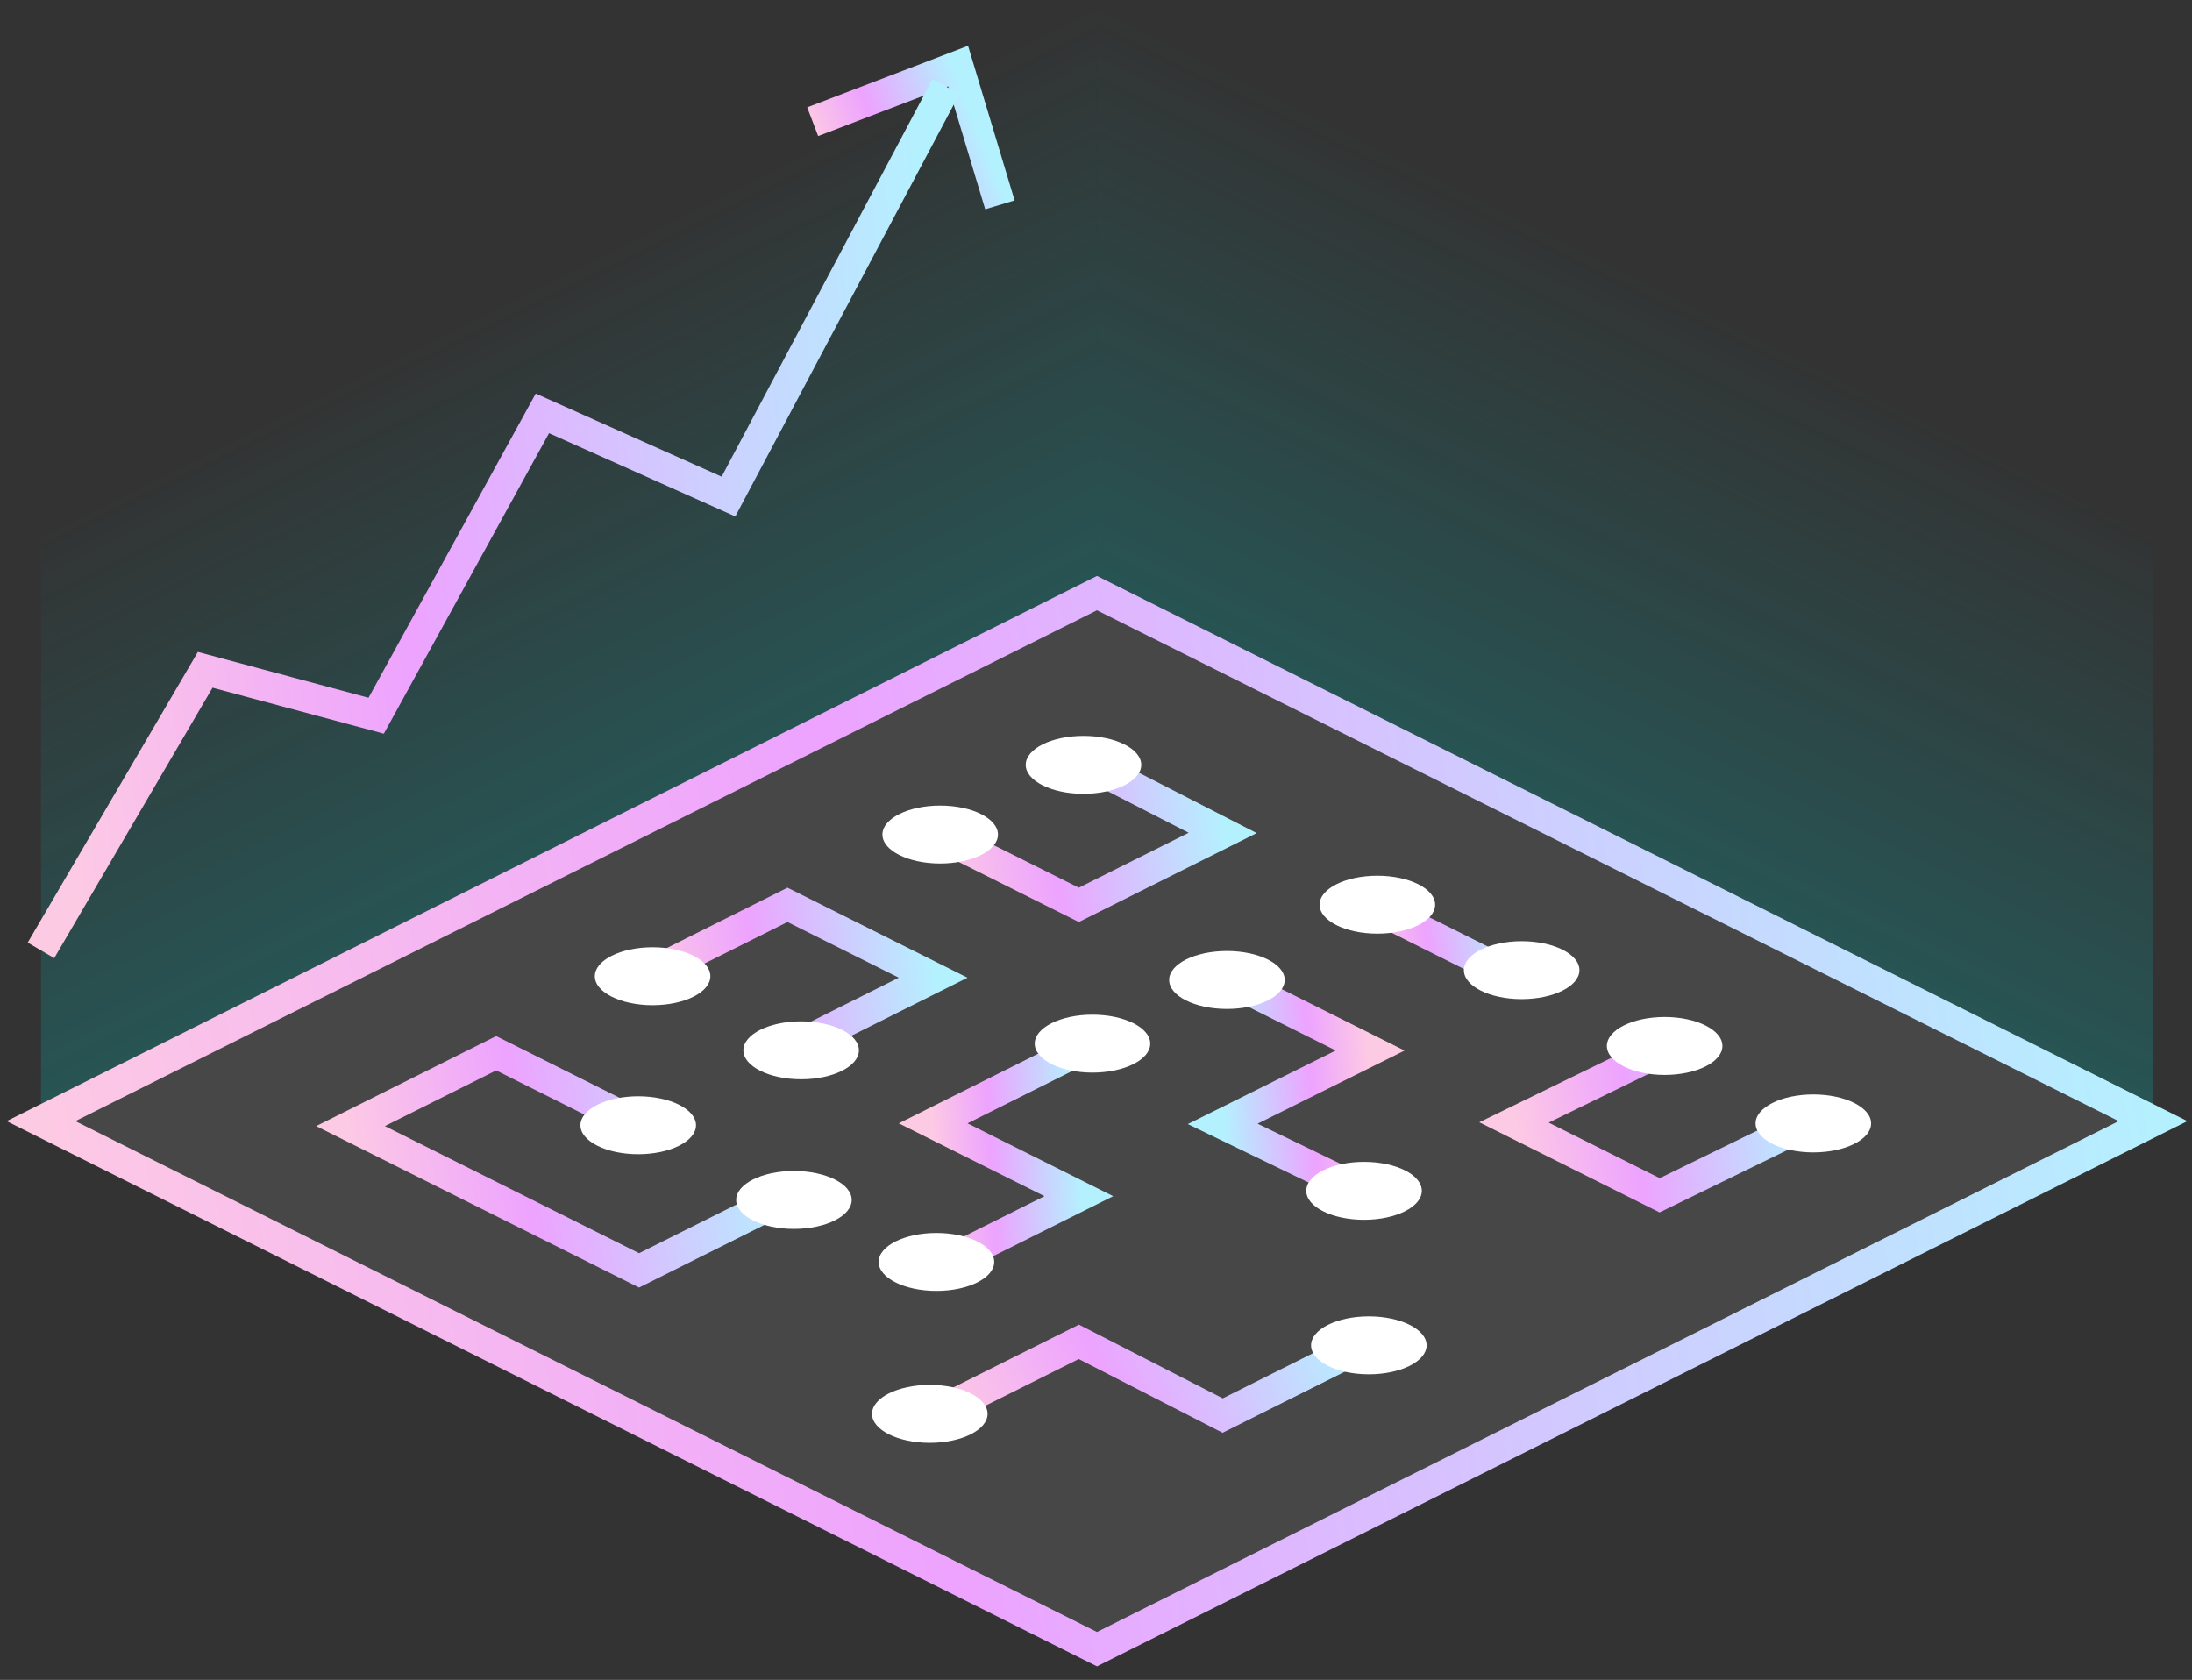
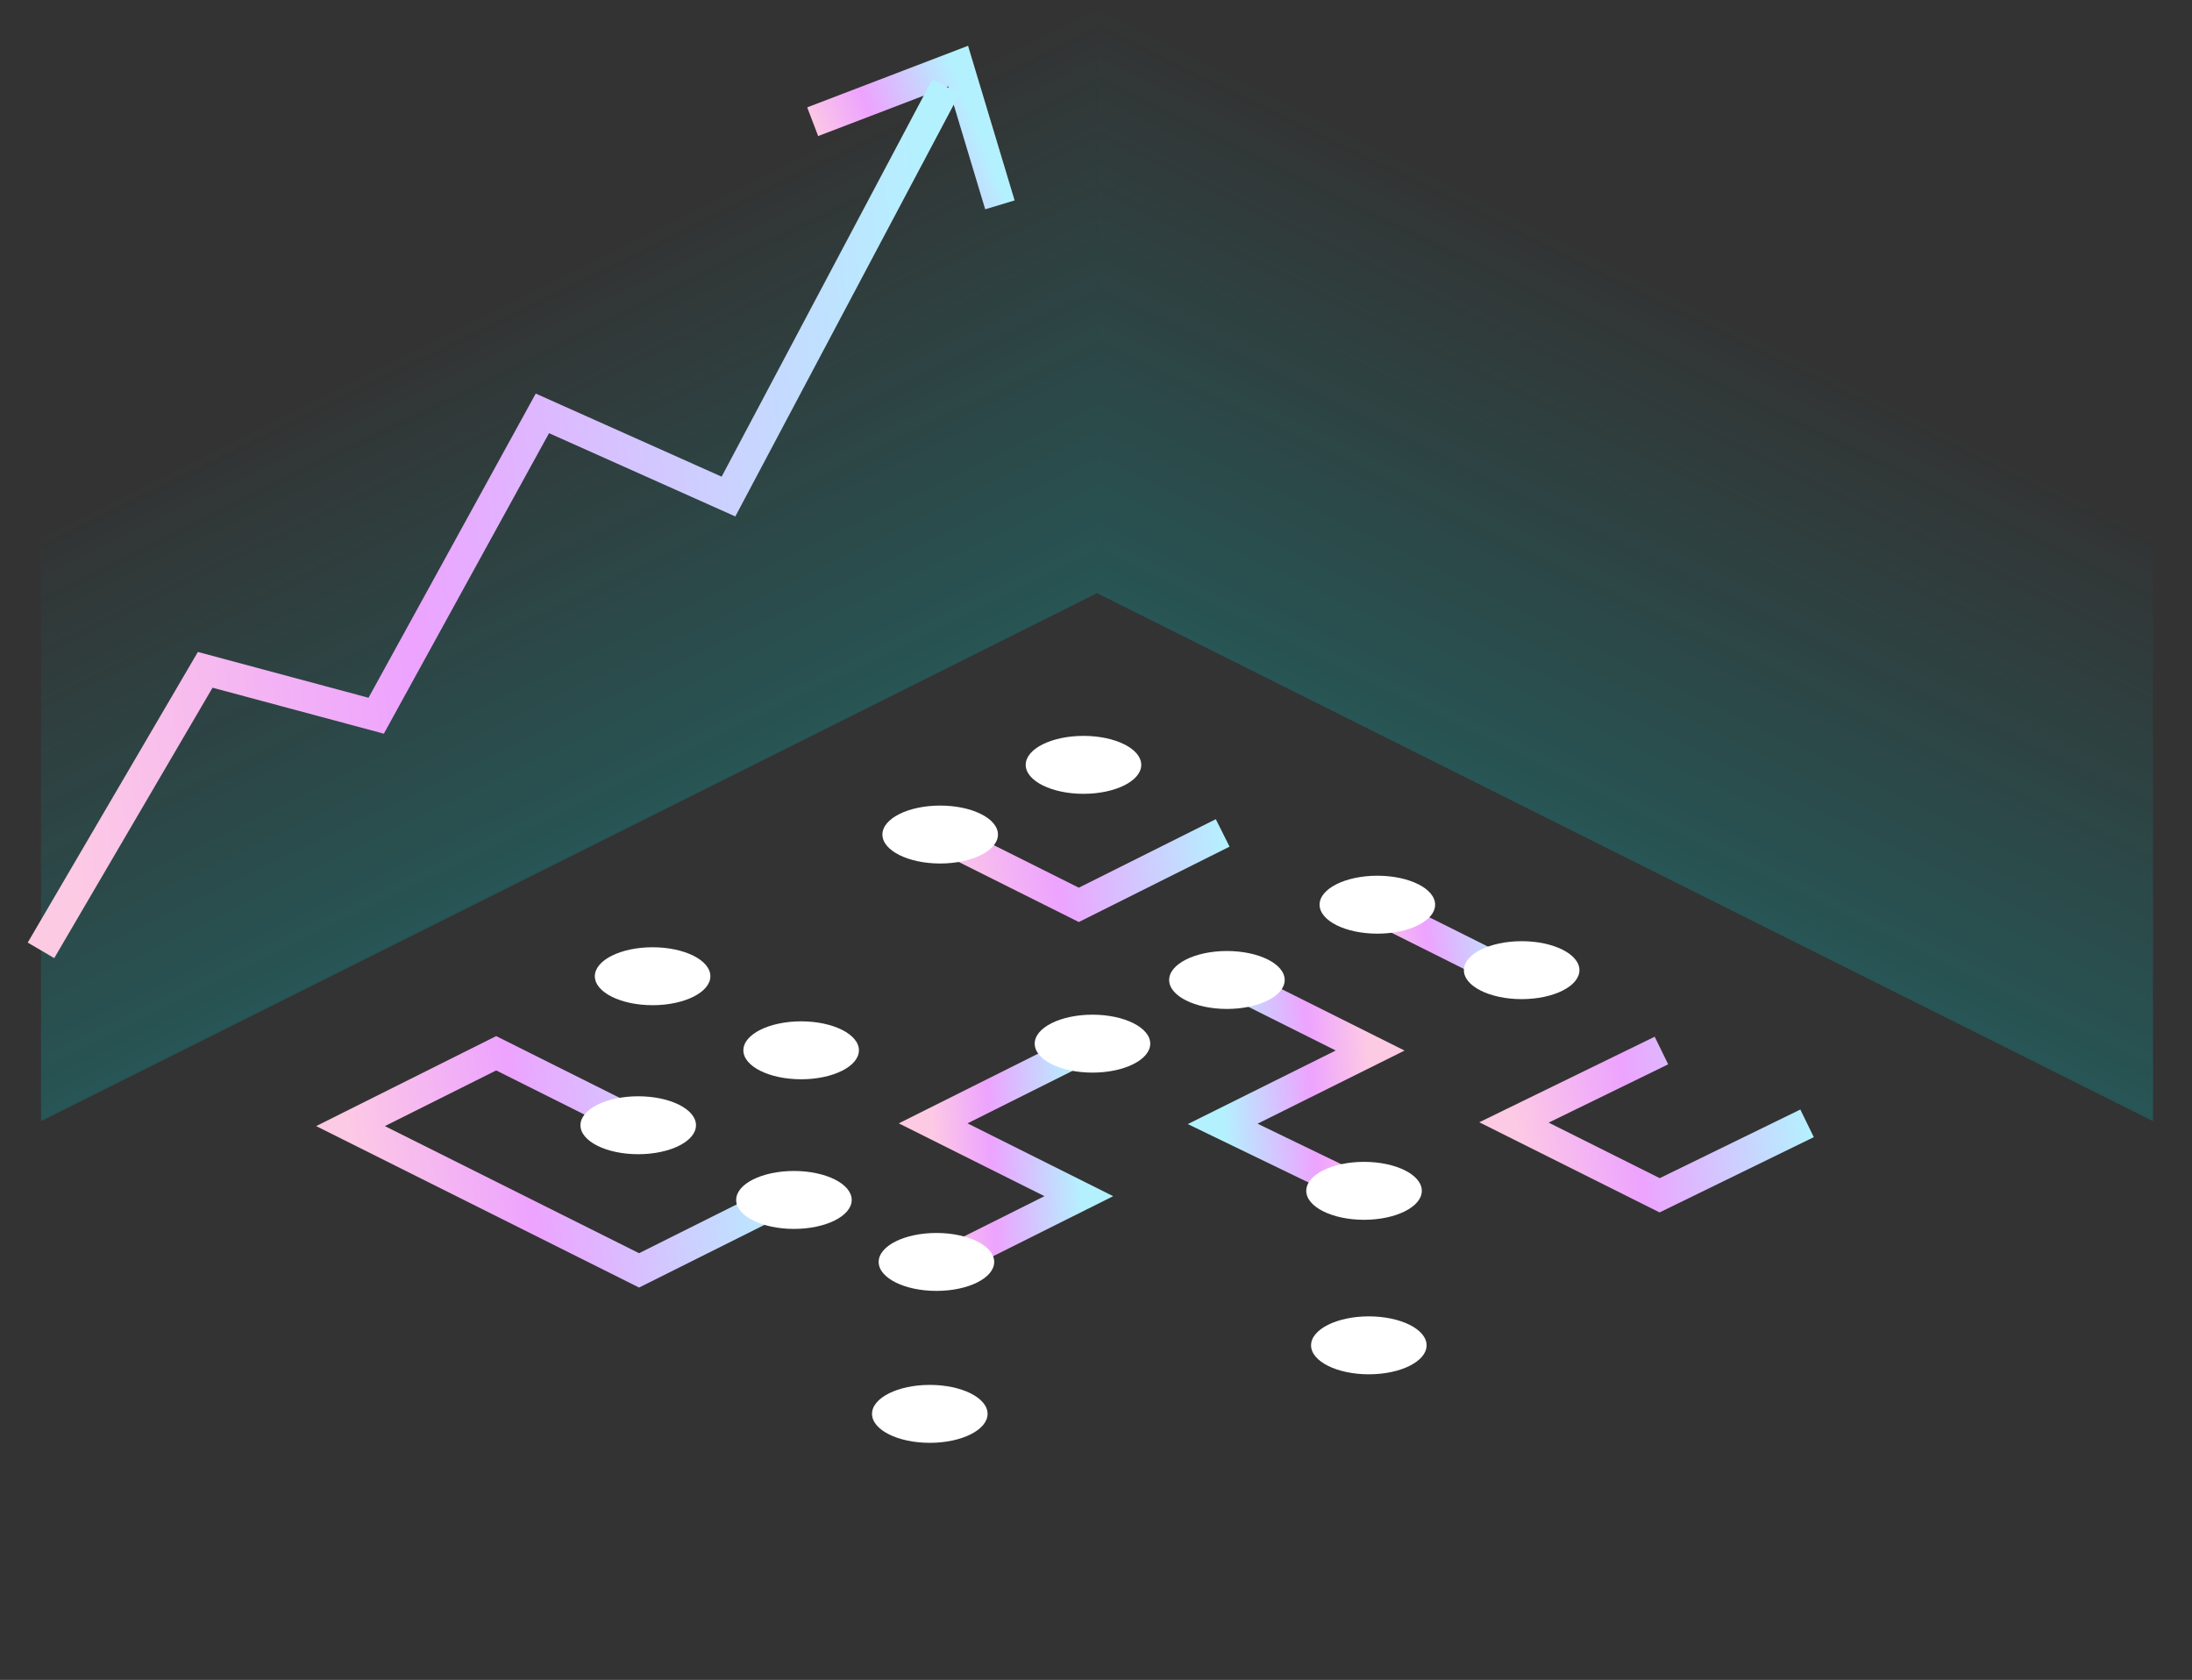
<svg xmlns="http://www.w3.org/2000/svg" width="107" height="82" viewBox="0 0 107 82" fill="none">
  <rect x="0" y="0" width="107" height="82" fill="#333333" stroke="none" />
  <path fill-rule="evenodd" clip-rule="evenodd" d="M53.549 0.5L105.096 26.285V54.725L53.549 28.951V0.5Z" fill="url(#paint0_linear_47_449)" fill-opacity="0.6" />
  <path fill-rule="evenodd" clip-rule="evenodd" d="M53.537 0.506L2.002 26.285V54.725L53.549 28.952L53.537 0.506Z" fill="url(#paint1_linear_47_449)" fill-opacity="0.6" />
-   <path fill-rule="evenodd" clip-rule="evenodd" d="M2.001 54.725L53.548 80.5L105.097 54.725L53.548 28.952L2.001 54.725Z" fill="white" fill-opacity="0.1" stroke="url(#paint2_linear_47_449)" stroke-width="1.5" />
  <path d="M66.88 44.168L73.858 47.657" stroke="url(#paint3_linear_47_449)" stroke-width="1.5" />
  <path d="M88.21 54.833L81.014 58.345L73.903 54.789L81.101 51.278" stroke="url(#paint4_linear_47_449)" stroke-width="1.5" />
-   <path d="M45.55 40.613L52.661 44.168L59.684 40.657L52.661 37.058" stroke="url(#paint5_linear_47_449)" stroke-width="1.5" />
-   <path d="M38.44 51.278L45.55 47.723L38.44 44.168L31.331 47.723" stroke="url(#paint6_linear_47_449)" stroke-width="1.5" />
+   <path d="M45.55 40.613L52.661 44.168L59.684 40.657" stroke="url(#paint5_linear_47_449)" stroke-width="1.5" />
  <path d="M45.55 61.943L52.661 58.388L45.55 54.833L52.661 51.278" stroke="url(#paint7_linear_47_449)" stroke-width="1.5" />
  <path d="M31.329 54.967L24.221 51.412L17.11 54.967L31.196 62.01L38.373 58.422" stroke="url(#paint8_linear_47_449)" stroke-width="1.5" />
  <path d="M59.771 47.724L66.881 51.279L59.684 54.86L66.841 58.322" stroke="url(#paint9_linear_47_449)" stroke-width="1.5" />
-   <path d="M45.417 69.12L52.661 65.498L59.684 69.097L66.88 65.498" stroke="url(#paint10_linear_47_449)" stroke-width="1.5" />
  <ellipse cx="53.328" cy="50.943" rx="2.82" ry="1.414" fill="white" />
  <ellipse cx="45.711" cy="61.598" rx="2.82" ry="1.414" fill="white" />
  <ellipse cx="38.755" cy="58.572" rx="2.82" ry="1.414" fill="white" />
  <ellipse cx="31.154" cy="54.926" rx="2.82" ry="1.414" fill="white" />
  <ellipse cx="31.856" cy="47.652" rx="2.82" ry="1.414" fill="white" />
  <ellipse cx="39.107" cy="51.268" rx="2.82" ry="1.414" fill="white" />
  <ellipse cx="45.894" cy="40.736" rx="2.82" ry="1.414" fill="white" />
  <ellipse cx="52.889" cy="37.334" rx="2.82" ry="1.414" fill="white" />
  <ellipse cx="67.234" cy="44.16" rx="2.82" ry="1.414" fill="white" />
  <ellipse cx="74.278" cy="47.356" rx="2.82" ry="1.414" fill="white" />
-   <ellipse cx="81.258" cy="51.056" rx="2.82" ry="1.414" fill="white" />
-   <ellipse cx="88.516" cy="54.837" rx="2.82" ry="1.414" fill="white" />
  <ellipse cx="66.584" cy="58.127" rx="2.82" ry="1.414" fill="white" />
  <ellipse cx="59.891" cy="47.835" rx="2.82" ry="1.414" fill="white" />
  <ellipse cx="66.818" cy="65.669" rx="2.82" ry="1.414" fill="white" />
  <ellipse cx="45.387" cy="69.014" rx="2.82" ry="1.414" fill="white" />
  <path d="M39.67 5.941L46.769 3.224L48.809 9.999" stroke="url(#paint11_linear_47_449)" stroke-width="1.5" />
  <path d="M2 46.389L10.017 32.696L18.363 34.936L26.476 20.178L35.56 24.238L46.176 4.224" stroke="url(#paint12_linear_47_449)" stroke-width="1.5" />
  <defs>
    <linearGradient id="paint0_linear_47_449" x1="82.048" y1="44.531" x2="93.876" y2="20.419" gradientUnits="userSpaceOnUse">
      <stop stop-color="#00C9C9" stop-opacity="0.392" />
      <stop offset="1" stop-color="#00C9C9" stop-opacity="0.01" />
    </linearGradient>
    <linearGradient id="paint1_linear_47_449" x1="24.892" y1="44.733" x2="13.066" y2="20.62" gradientUnits="userSpaceOnUse">
      <stop stop-color="#00C9C9" stop-opacity="0.392" />
      <stop offset="1" stop-color="#00C9C9" stop-opacity="0.01" />
    </linearGradient>
    <linearGradient id="paint2_linear_47_449" x1="105.097" y1="49.811" x2="3.919" y2="66.412" gradientUnits="userSpaceOnUse">
      <stop stop-color="#B4F1FF" />
      <stop offset="0.604" stop-color="#EDA3FF" />
      <stop offset="1" stop-color="#FDCAE4" />
    </linearGradient>
    <linearGradient id="paint3_linear_47_449" x1="73.858" y1="45.58" x2="67.01" y2="46.704" gradientUnits="userSpaceOnUse">
      <stop stop-color="#B4F1FF" />
      <stop offset="0.604" stop-color="#EDA3FF" />
      <stop offset="1" stop-color="#FDCAE4" />
    </linearGradient>
    <linearGradient id="paint4_linear_47_449" x1="88.21" y1="54.138" x2="74.178" y2="56.468" gradientUnits="userSpaceOnUse">
      <stop stop-color="#B4F1FF" />
      <stop offset="0.604" stop-color="#EDA3FF" />
      <stop offset="1" stop-color="#FDCAE4" />
    </linearGradient>
    <linearGradient id="paint5_linear_47_449" x1="59.684" y1="39.935" x2="45.809" y2="42.198" gradientUnits="userSpaceOnUse">
      <stop stop-color="#B4F1FF" />
      <stop offset="0.604" stop-color="#EDA3FF" />
      <stop offset="1" stop-color="#FDCAE4" />
    </linearGradient>
    <linearGradient id="paint6_linear_47_449" x1="45.55" y1="47.045" x2="31.596" y2="49.335" gradientUnits="userSpaceOnUse">
      <stop stop-color="#B4F1FF" />
      <stop offset="0.604" stop-color="#EDA3FF" />
      <stop offset="1" stop-color="#FDCAE4" />
    </linearGradient>
    <linearGradient id="paint7_linear_47_449" x1="52.661" y1="55.594" x2="45.516" y2="55.985" gradientUnits="userSpaceOnUse">
      <stop stop-color="#B4F1FF" />
      <stop offset="0.604" stop-color="#EDA3FF" />
      <stop offset="1" stop-color="#FDCAE4" />
    </linearGradient>
    <linearGradient id="paint8_linear_47_449" x1="38.373" y1="55.701" x2="17.509" y2="59.135" gradientUnits="userSpaceOnUse">
      <stop stop-color="#B4F1FF" />
      <stop offset="0.604" stop-color="#EDA3FF" />
      <stop offset="1" stop-color="#FDCAE4" />
    </linearGradient>
    <linearGradient id="paint9_linear_47_449" x1="59.674" y1="54.09" x2="66.946" y2="53.589" gradientUnits="userSpaceOnUse">
      <stop stop-color="#B4F1FF" />
      <stop offset="0.604" stop-color="#EDA3FF" />
      <stop offset="1" stop-color="#FDCAE4" />
    </linearGradient>
    <linearGradient id="paint10_linear_47_449" x1="66.88" y1="66.964" x2="49.384" y2="75.47" gradientUnits="userSpaceOnUse">
      <stop stop-color="#B4F1FF" />
      <stop offset="0.604" stop-color="#EDA3FF" />
      <stop offset="1" stop-color="#FDCAE4" />
    </linearGradient>
    <linearGradient id="paint11_linear_47_449" x1="47.595" y1="5.965" x2="40.527" y2="8.79" gradientUnits="userSpaceOnUse">
      <stop stop-color="#B4F1FF" />
      <stop offset="0.604" stop-color="#EDA3FF" />
      <stop offset="1" stop-color="#FDCAE4" />
    </linearGradient>
    <linearGradient id="paint12_linear_47_449" x1="46.176" y1="21.286" x2="1.981" y2="25.085" gradientUnits="userSpaceOnUse">
      <stop stop-color="#B4F1FF" />
      <stop offset="0.604" stop-color="#EDA3FF" />
      <stop offset="1" stop-color="#FDCAE4" />
    </linearGradient>
  </defs>
</svg>